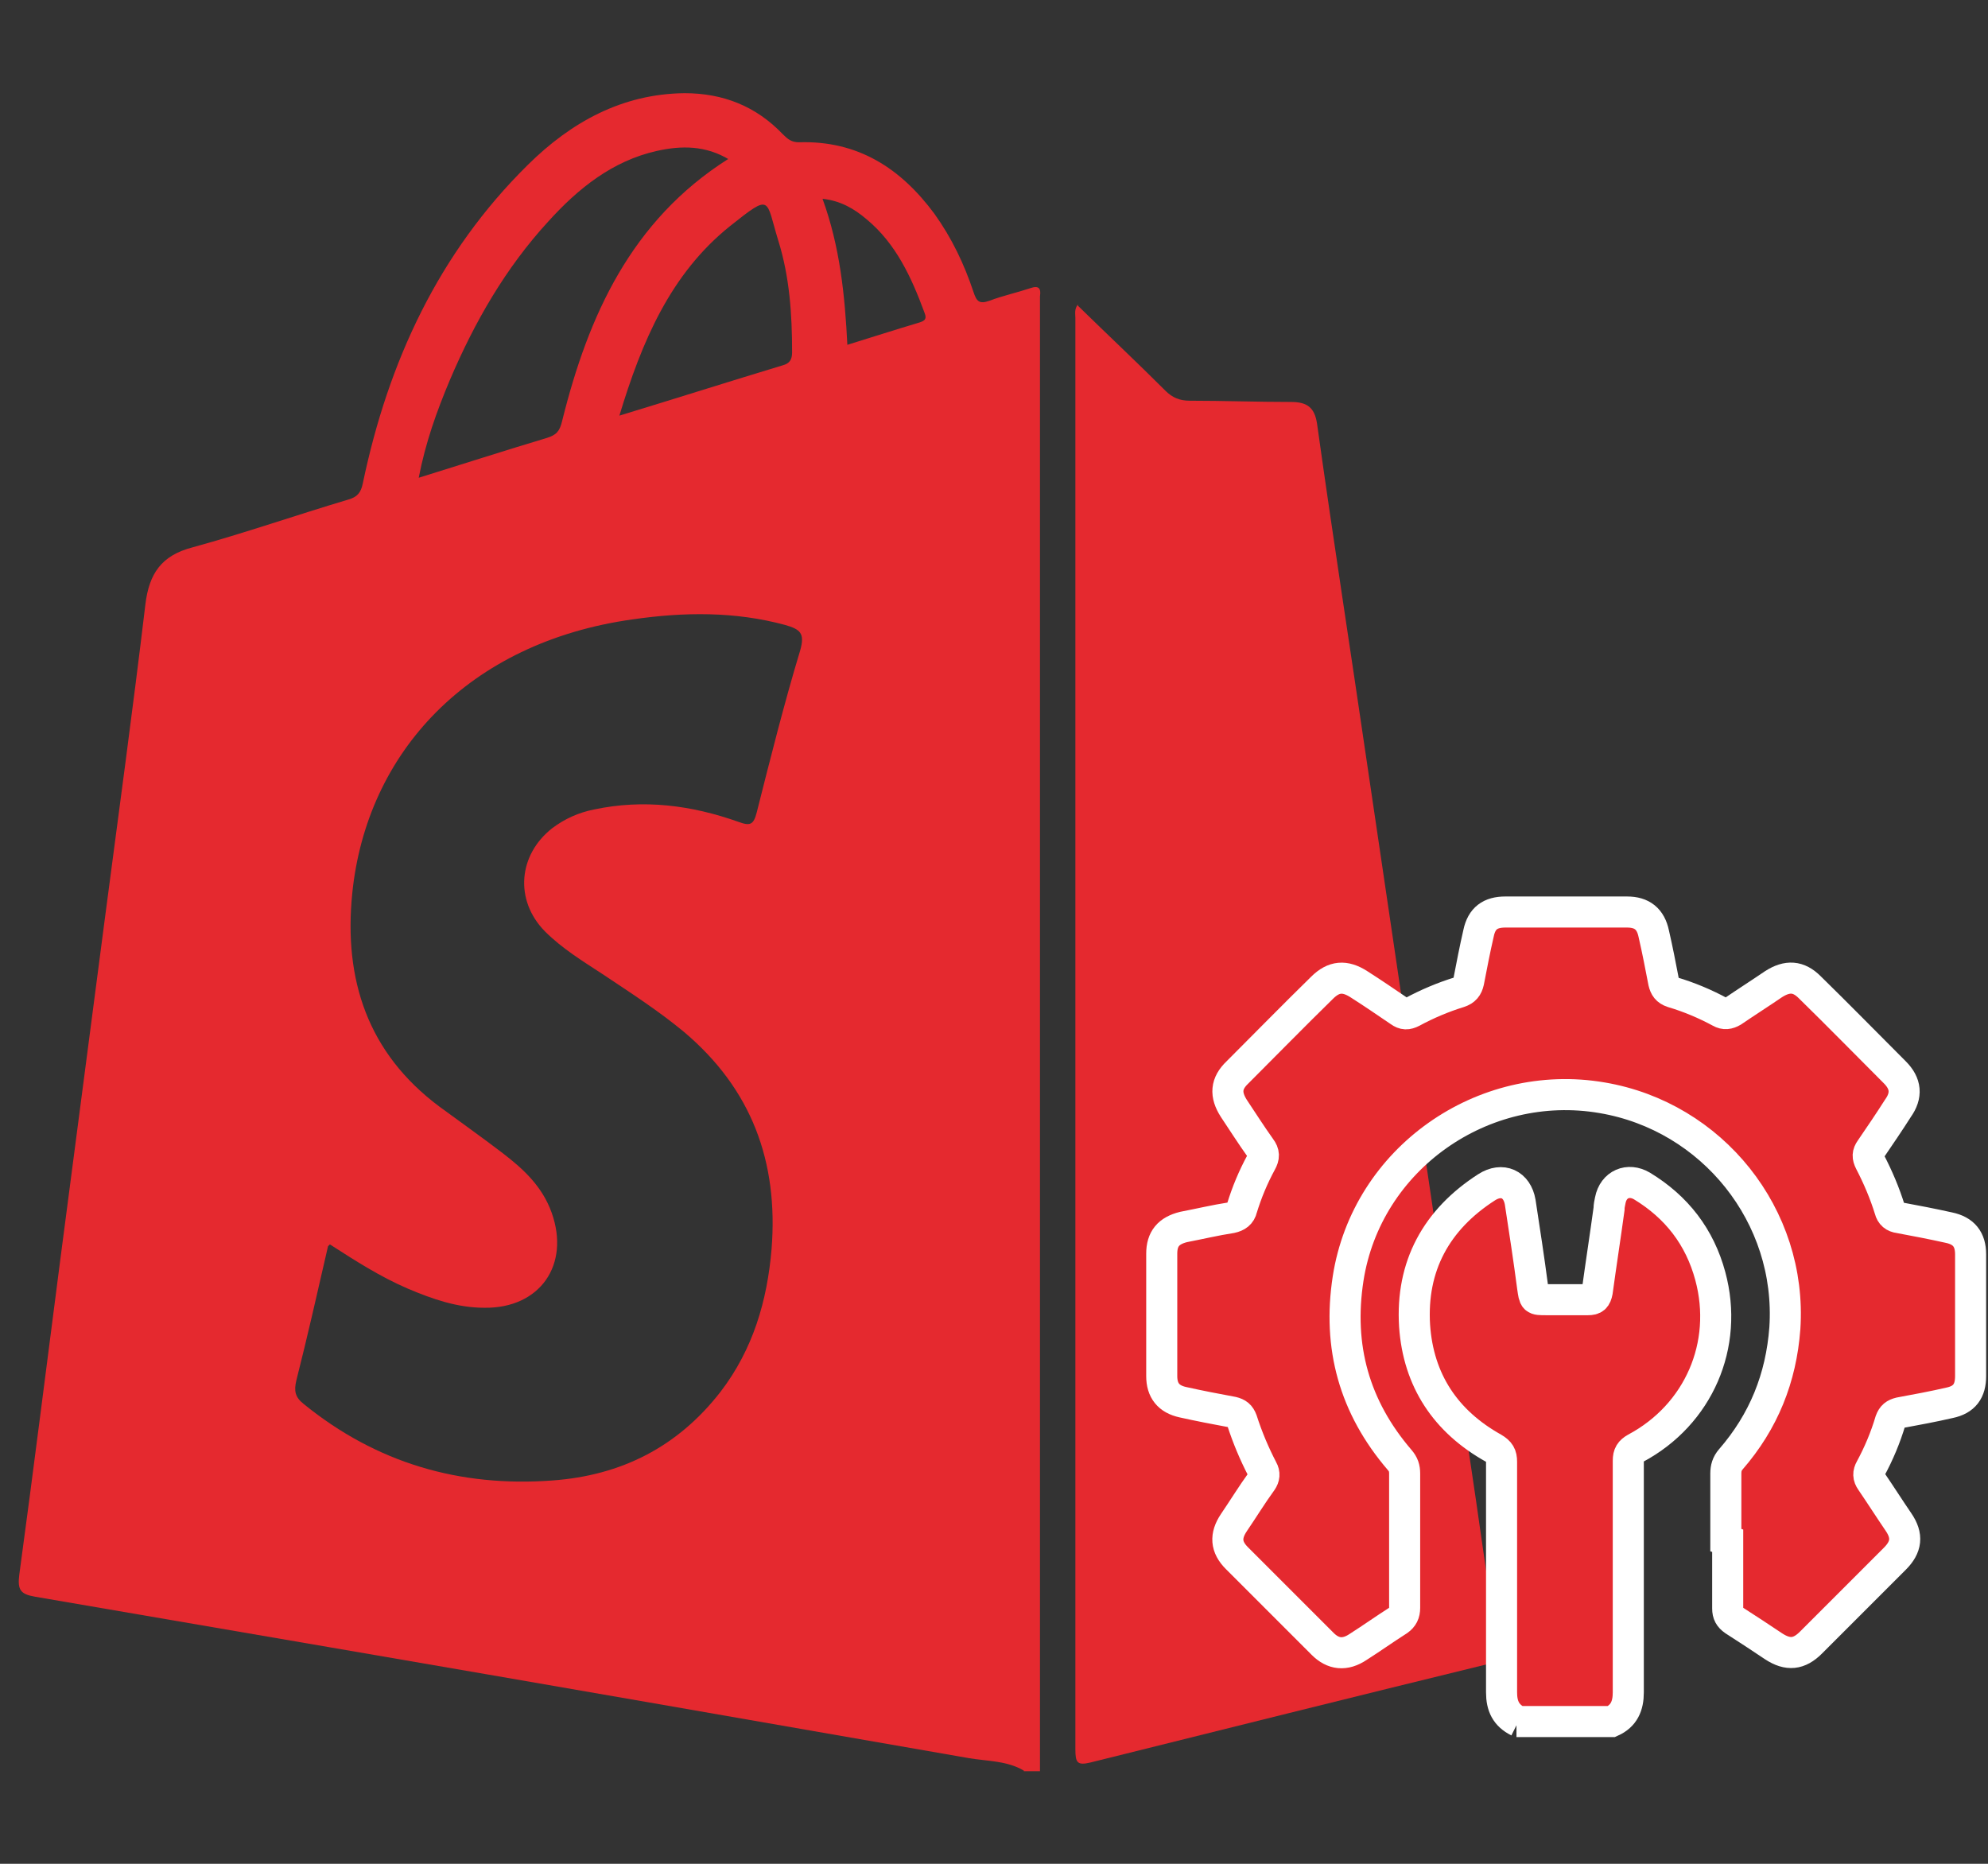
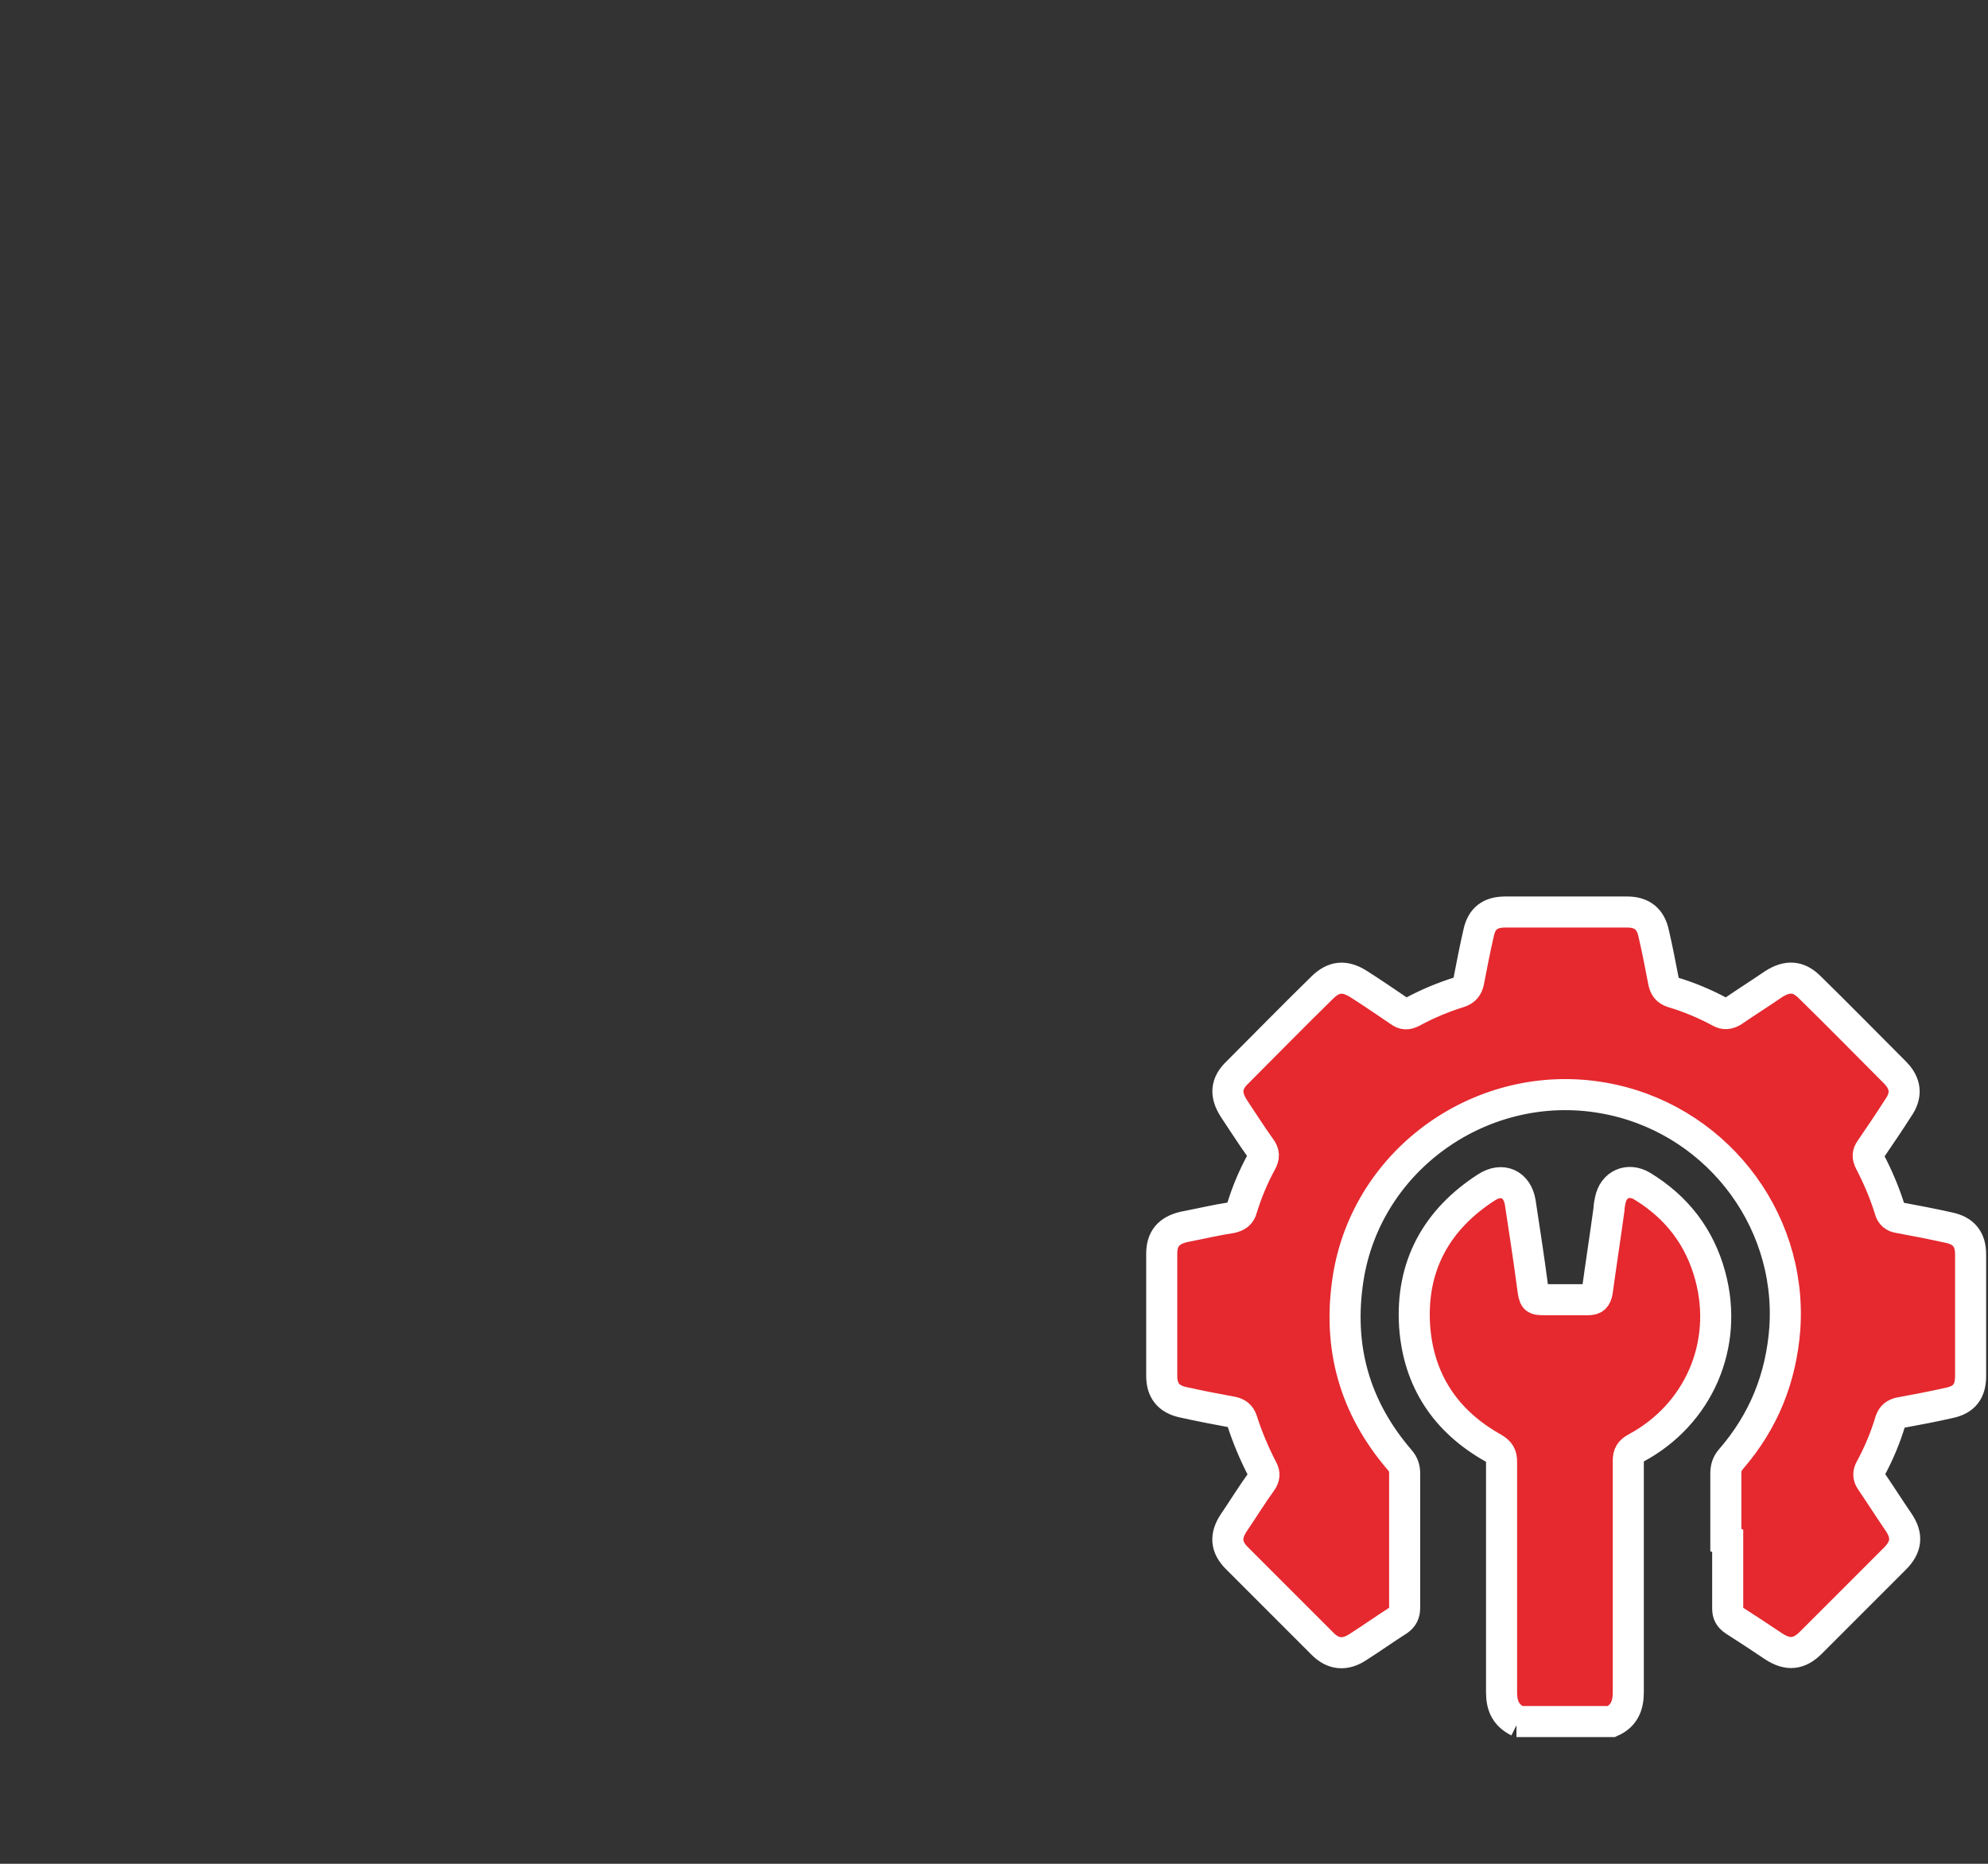
<svg xmlns="http://www.w3.org/2000/svg" id="Layer_1" data-name="Layer 1" viewBox="0 0 32 30">
  <rect x="0" y="0" width="32" height="30" fill="#333333" stroke="none" />
  <defs>
    <style>      .cls-1 {        stroke: #fff;        stroke-miterlimit: 10;        stroke-width: .5px;      }      .cls-1, .cls-2 {        fill: #e5292f;      }      .cls-2 {        stroke-width: 0px;      }    </style>
  </defs>
  <g>
-     <path class="cls-2" d="M16.48,28.5c-.27-.16-.58-.15-.88-.2-3.44-.6-6.88-1.2-10.32-1.79-1.57-.27-3.15-.54-4.72-.81-.23-.04-.28-.11-.25-.35.23-1.69.44-3.38.66-5.07.24-1.84.48-3.67.72-5.51.22-1.68.45-3.36.65-5.04.06-.5.26-.79.76-.92.84-.23,1.67-.52,2.51-.77.14-.04.2-.11.23-.26.41-1.96,1.22-3.71,2.66-5.13.69-.68,1.51-1.14,2.52-1.15.62,0,1.15.21,1.58.66.08.08.14.13.26.13.95-.03,1.64.42,2.18,1.15.28.39.48.81.63,1.26.05.15.09.2.26.14.21-.08.44-.13.65-.2.14-.05.18,0,.16.13,0,.03,0,.07,0,.11,0,7.8,0,15.59,0,23.39,0,.08,0,.16,0,.24h-.26ZM5.28,20.06c-.17.74-.33,1.45-.51,2.16-.04.17-.02.27.12.38,1.17.95,2.51,1.34,4,1.23,1.11-.08,2.02-.54,2.71-1.43.52-.68.75-1.46.82-2.3.11-1.4-.32-2.57-1.41-3.49-.41-.34-.86-.63-1.31-.93-.32-.21-.65-.41-.93-.69-.49-.5-.43-1.23.12-1.66.2-.15.42-.25.67-.3.8-.17,1.57-.07,2.33.2.19.07.24.04.29-.15.22-.87.44-1.75.7-2.61.08-.28,0-.34-.24-.41-.81-.22-1.63-.21-2.46-.09-2.64.37-4.28,2.14-4.51,4.41-.14,1.39.25,2.57,1.4,3.43.34.25.68.49,1.02.75.34.26.64.54.79.96.3.84-.19,1.54-1.08,1.53-.44,0-.84-.14-1.24-.31-.44-.19-.83-.44-1.25-.71ZM11.74,2.57c-.38-.23-.77-.23-1.17-.14-.71.16-1.26.6-1.74,1.13-.69.75-1.19,1.62-1.59,2.56-.21.5-.39,1-.5,1.57.71-.22,1.39-.44,2.06-.64.16-.05.21-.11.25-.28.42-1.69,1.11-3.22,2.67-4.21ZM9.97,6.69c.92-.28,1.77-.55,2.63-.81.11-.03.15-.09.15-.21,0-.61-.04-1.21-.22-1.79-.21-.68-.1-.78-.78-.24-.96.77-1.42,1.86-1.78,3.05ZM13.64,5.55c.39-.12.76-.24,1.13-.35.1-.03.16-.05.11-.17-.21-.57-.46-1.11-.93-1.5-.2-.17-.42-.3-.71-.33.28.77.36,1.55.4,2.36Z" />
-     <path class="cls-2" d="M17.35,4.92c.47.46.95.91,1.41,1.37.11.11.23.16.39.16.54,0,1.09.02,1.63.02.25,0,.38.08.42.35.26,1.86.55,3.72.82,5.57.29,1.96.58,3.92.87,5.89.29,1.96.58,3.92.87,5.88.11.77.22,1.55.35,2.32.03.18.01.26-.18.31-2.13.52-4.25,1.05-6.38,1.58-.21.05-.24,0-.24-.21,0-7.68,0-15.36,0-23.04,0-.07-.02-.14.04-.22Z" />
-   </g>
+     </g>
  <g>
    <g>
      <path class="cls-2" d="M24.44,27.71c-.2-.1-.27-.25-.27-.47,0-1.24,0-2.47,0-3.71,0-.11-.03-.16-.13-.22-.77-.43-1.21-1.09-1.27-1.97-.06-.96.35-1.71,1.16-2.23.25-.16.49-.05.54.24.07.46.14.91.2,1.37.03.2.02.2.22.2.22,0,.45,0,.67,0,.1,0,.13-.03.15-.13.06-.44.13-.89.19-1.33,0-.05.01-.09.02-.14.05-.26.29-.36.51-.23.56.34.93.82,1.1,1.45.3,1.11-.19,2.23-1.2,2.77-.09.05-.12.1-.12.2,0,1.24,0,2.48,0,3.73,0,.22-.07.38-.27.47h-1.53Z" />
-       <path class="cls-2" d="M27.78,24.79c0-.36,0-.71,0-1.07,0-.09.02-.16.08-.23.53-.61.81-1.31.87-2.11.12-1.81-1.17-3.41-2.94-3.71-1.92-.33-3.79.98-4.09,2.91-.17,1.1.1,2.07.83,2.92.06.07.08.13.08.22,0,.72,0,1.44,0,2.16,0,.09-.03.15-.1.2-.22.14-.43.29-.65.43-.21.14-.4.12-.57-.05-.46-.46-.92-.92-1.38-1.38-.18-.18-.19-.36-.05-.57.15-.22.29-.45.45-.67.04-.06.05-.12.01-.19-.13-.25-.24-.51-.33-.79-.03-.08-.07-.11-.15-.13-.27-.05-.53-.1-.8-.16-.23-.05-.34-.19-.34-.42,0-.66,0-1.31,0-1.97,0-.24.11-.37.35-.43.26-.05.51-.11.77-.15.09-.02.15-.06.17-.15.08-.26.18-.5.31-.74.05-.09.05-.15-.01-.23-.15-.21-.29-.43-.43-.64-.14-.22-.13-.4.06-.58.45-.45.9-.91,1.36-1.36.19-.19.37-.2.59-.06.22.14.44.29.66.44.07.05.12.05.2.01.24-.13.5-.24.76-.32.09-.03.13-.08.15-.17.05-.26.1-.52.16-.78.05-.24.19-.34.43-.34.65,0,1.31,0,1.96,0,.24,0,.38.11.43.35.06.26.11.52.16.78.02.08.05.13.14.16.27.08.53.19.77.32.07.04.13.03.2-.01.22-.15.44-.29.66-.44.22-.14.4-.13.58.05.46.45.91.91,1.37,1.37.18.18.2.37.05.58-.14.22-.29.44-.44.66-.05.07-.05.12-.01.2.13.25.24.51.32.77.02.08.07.12.15.13.27.05.53.1.8.16.24.05.35.19.35.43,0,.65,0,1.31,0,1.96,0,.24-.1.38-.34.43-.26.06-.53.11-.8.16-.08.02-.12.05-.15.13-.08.27-.19.53-.32.77-.04.07-.04.13.01.2.15.22.29.44.44.66.15.22.13.4-.06.59-.45.45-.9.9-1.35,1.35-.19.19-.37.21-.6.06-.21-.14-.42-.28-.64-.42-.07-.05-.1-.1-.1-.19,0-.36,0-.73,0-1.09Z" />
    </g>
    <g>
      <path class="cls-1" d="M24.44,27.71c-.2-.1-.27-.25-.27-.47,0-1.24,0-2.47,0-3.71,0-.11-.03-.16-.13-.22-.77-.43-1.21-1.09-1.27-1.97-.06-.96.35-1.71,1.16-2.23.25-.16.49-.05.54.24.07.46.14.91.2,1.37.03.2.02.2.22.2.22,0,.45,0,.67,0,.1,0,.13-.03.15-.13.06-.44.13-.89.19-1.33,0-.05.01-.09.02-.14.05-.26.29-.36.51-.23.56.34.93.82,1.1,1.45.3,1.11-.19,2.23-1.2,2.77-.09.05-.12.1-.12.2,0,1.24,0,2.48,0,3.73,0,.22-.07.38-.27.47h-1.53Z" />
      <path class="cls-1" d="M27.78,24.79c0-.36,0-.71,0-1.07,0-.09.02-.16.08-.23.53-.61.81-1.31.87-2.11.12-1.81-1.17-3.41-2.94-3.71-1.92-.33-3.79.98-4.09,2.91-.17,1.1.1,2.07.83,2.92.06.07.08.13.08.22,0,.72,0,1.44,0,2.16,0,.09-.03.15-.1.2-.22.14-.43.29-.65.43-.21.14-.4.12-.57-.05-.46-.46-.92-.92-1.38-1.38-.18-.18-.19-.36-.05-.57.15-.22.29-.45.45-.67.04-.06.05-.12.01-.19-.13-.25-.24-.51-.33-.79-.03-.08-.07-.11-.15-.13-.27-.05-.53-.1-.8-.16-.23-.05-.34-.19-.34-.42,0-.66,0-1.31,0-1.97,0-.24.11-.37.35-.43.26-.05.51-.11.77-.15.09-.02.15-.06.17-.15.08-.26.18-.5.31-.74.05-.09.05-.15-.01-.23-.15-.21-.29-.43-.43-.64-.14-.22-.13-.4.06-.58.45-.45.9-.91,1.36-1.36.19-.19.37-.2.59-.06.22.14.44.29.66.44.07.05.12.05.2.01.24-.13.5-.24.76-.32.09-.03.13-.08.15-.17.05-.26.1-.52.16-.78.05-.24.19-.34.43-.34.65,0,1.31,0,1.96,0,.24,0,.38.11.43.35.06.26.11.52.16.78.02.08.05.13.14.16.27.08.53.19.77.32.07.04.13.03.2-.01.22-.15.44-.29.66-.44.22-.14.4-.13.58.05.46.45.91.91,1.37,1.37.18.18.2.37.05.58-.14.22-.29.44-.44.66-.05.07-.05.12-.01.2.13.25.24.51.32.77.02.08.07.12.15.13.27.05.53.1.8.16.24.05.35.19.35.43,0,.65,0,1.31,0,1.96,0,.24-.1.38-.34.43-.26.06-.53.11-.8.16-.08.02-.12.05-.15.13-.08.27-.19.53-.32.77-.04.07-.04.13.01.2.15.22.29.44.44.66.15.22.13.4-.06.59-.45.45-.9.9-1.35,1.35-.19.19-.37.21-.6.06-.21-.14-.42-.28-.64-.42-.07-.05-.1-.1-.1-.19,0-.36,0-.73,0-1.09Z" />
    </g>
  </g>
</svg>